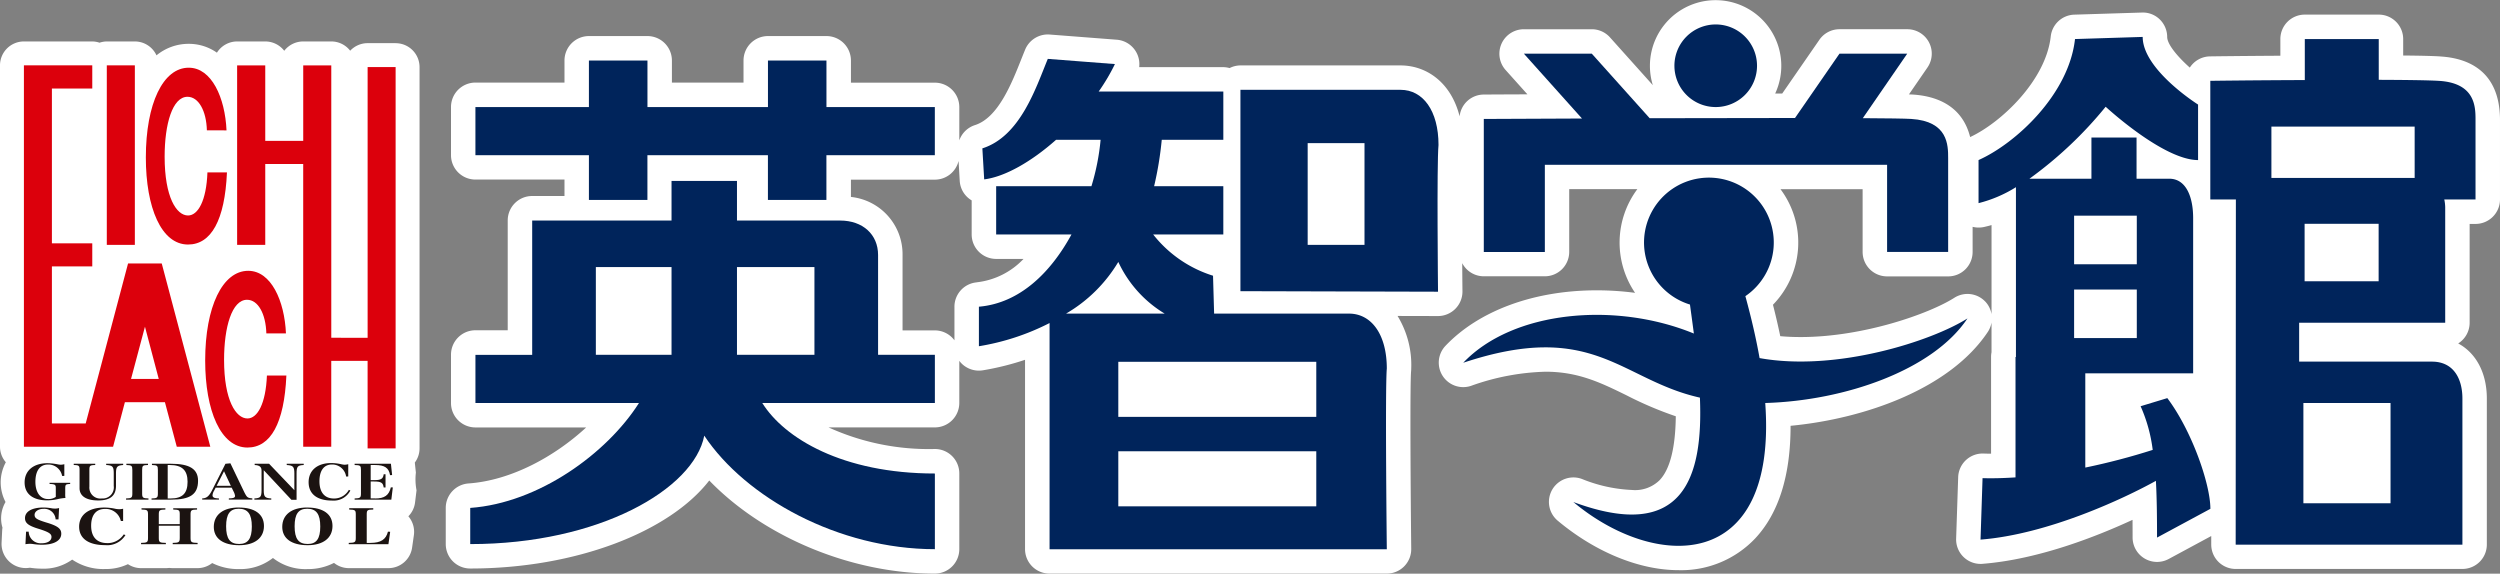
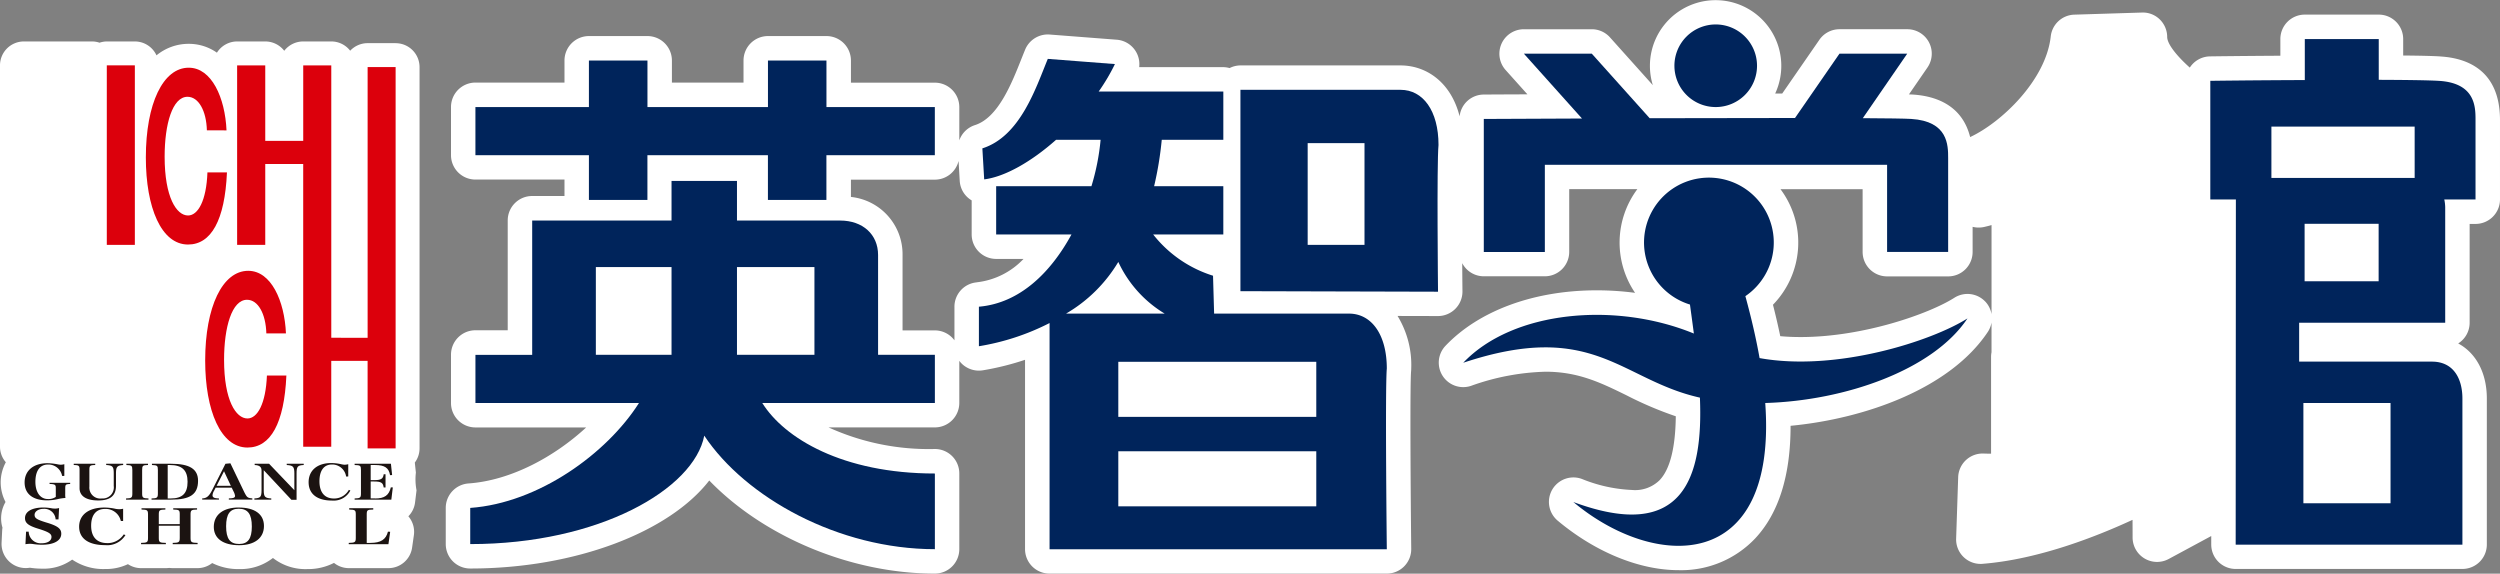
<svg xmlns="http://www.w3.org/2000/svg" width="327.578" height="75.17" viewBox="0 0 327.578 75.17">
  <rect x="0" y="0" width="327.578" height="75.17" fill="#808080" stroke="none" />
  <g id="グループ_72" data-name="グループ 72" transform="translate(-28.28 -772.498)">
    <path id="パス_1" data-name="パス 1" d="M320.682,779.891c-.9-.058-2.471-.1-4.837-.12v-2.158a3.2,3.2,0,0,0-3.2-3.2h-9.688a3.2,3.2,0,0,0-3.206,3.2V779.8c-5.164.03-9.221.086-9.221.086a3.2,3.2,0,0,0-2.644,1.47c-1.659-1.479-2.964-3.078-2.964-4.014a3.219,3.219,0,0,0-.972-2.3,3.165,3.165,0,0,0-2.33-.9l-8.868.276a3.205,3.205,0,0,0-3.088,2.855c-.631,5.739-6.472,11.278-10.561,13.185-1.052-4.2-4.529-5.386-7.54-5.572-.132-.006-.291-.017-.481-.017l2.422-3.518a3.2,3.2,0,0,0-2.642-5.023h-8.878a3.2,3.2,0,0,0-2.635,1.383l-4.873,7.047h-.921a8.607,8.607,0,1,0-16.03-1.1l-5.612-6.26a3.2,3.2,0,0,0-2.387-1.068h-8.9a3.206,3.206,0,0,0-2.387,5.347l2.853,3.182c-3.529.013-5.73.028-5.73.028a3.19,3.19,0,0,0-3.152,2.856c-1.163-4.576-4.461-6.673-7.743-6.673H163.49a3.186,3.186,0,0,0-1.423.348,3.174,3.174,0,0,0-.819-.122H150.222a3.208,3.208,0,0,0-2.934-3.593l-8.795-.68a3.212,3.212,0,0,0-3.214,1.979c-.162.391-.327.808-.5,1.24-1.289,3.246-3.054,7.69-6.081,8.65a3.209,3.209,0,0,0-2.045,2v-4.354a3.207,3.207,0,0,0-3.2-3.208h-11V780.43a3.209,3.209,0,0,0-3.208-3.206h-7.662a3.206,3.206,0,0,0-3.206,3.206v2.888H88.994V780.43a3.206,3.206,0,0,0-3.206-3.206H78.124a3.206,3.206,0,0,0-3.206,3.206v2.888H63.248a3.205,3.205,0,0,0-3.2,3.208v6.3a3.2,3.2,0,0,0,3.2,3.2h11.67v2.155H70.686a3.2,3.2,0,0,0-3.206,3.2v14.392H63.248a3.2,3.2,0,0,0-3.2,3.206V825.3a3.2,3.2,0,0,0,3.2,3.206H77.762c-4.082,3.764-9.755,6.934-15.423,7.34a3.21,3.21,0,0,0-2.979,3.2v4.745a3.2,3.2,0,0,0,3.208,3.2c13.777,0,26.077-4.766,31.32-11.533,7.1,7.355,18.531,12.2,29.564,12.2a3.206,3.206,0,0,0,3.2-3.206v-9.915a3.2,3.2,0,0,0-3.2-3.206,31.732,31.732,0,0,1-13.933-2.83h13.933a3.206,3.206,0,0,0,3.2-3.206v-5.518a3.035,3.035,0,0,0,.492.528,3.224,3.224,0,0,0,2.6.714,35.739,35.739,0,0,0,5.521-1.376v24.814a3.206,3.206,0,0,0,3.208,3.2h44.189a3.2,3.2,0,0,0,3.206-3.24c-.088-8.122-.173-21.642-.013-23.335.007-.1.013-.2.013-.3a12.309,12.309,0,0,0-1.791-6.884l5.29.013h.006a3.212,3.212,0,0,0,3.208-3.24c-.013-1.118-.024-2.375-.03-3.691a3.187,3.187,0,0,0,2.825,1.721h7.994a3.2,3.2,0,0,0,3.2-3.206v-8.216H215.5a11.7,11.7,0,0,0-.3,13.591,38.322,38.322,0,0,0-5.029-.331c-8.192,0-15.414,2.648-19.811,7.269a3.206,3.206,0,0,0,3.338,5.251,31.18,31.18,0,0,1,9.757-1.855c4.3,0,7.228,1.43,10.616,3.089a47.545,47.545,0,0,0,6.463,2.751c-.047,4.14-.761,6.953-2.129,8.38a4.571,4.571,0,0,1-3.636,1.274,19.6,19.6,0,0,1-6.54-1.443,3.207,3.207,0,0,0-3.172,5.465c4.922,4.121,10.7,6.487,15.842,6.487a13.331,13.331,0,0,0,10.056-4.178c3.074-3.3,4.623-8.25,4.619-14.737,9.844-.94,20.927-4.91,25.851-12.313a3.216,3.216,0,0,0,.479-1.22v3.894a3.21,3.21,0,0,0-.058.605v12.687c-.344,0-.682-.008-1.011-.021a3.207,3.207,0,0,0-3.3,3.1l-.267,8.053a3.206,3.206,0,0,0,3.2,3.311c.083,0,.167,0,.248-.011,7.267-.568,14.859-3.539,19.665-5.764.006.782.009,1.552.009,2.308a3.205,3.205,0,0,0,4.726,2.823l5.578-3.009,0,1.113a3.2,3.2,0,0,0,3.2,3.2H323.6a3.2,3.2,0,0,0,3.206-3.2V824.719c0-3.37-1.421-5.967-3.753-7.218a3.2,3.2,0,0,0,1.5-2.714V801.839h.771a3.206,3.206,0,0,0,3.206-3.2v-10.4c0-6.523-4.275-8.137-7.848-8.344m-191.737,29.6a3.205,3.205,0,0,0-2.93,3.195v4.4a3.193,3.193,0,0,0-2.563-1.3h-4.236v-9.872a7.551,7.551,0,0,0-6.765-7.615v-2.265h11a3.2,3.2,0,0,0,3.106-2.452l.15,2.6a3.183,3.183,0,0,0,1.565,2.569v4.461a3.207,3.207,0,0,0,3.206,3.208h3.591a9.953,9.953,0,0,1-6.126,3.063m132.1,2.485a3.21,3.21,0,0,0-4.012-.455c-3.255,2.075-11.9,5.145-20.134,5.145-.921,0-1.815-.036-2.674-.115-.276-1.323-.594-2.7-.957-4.116a11.673,11.673,0,0,0,.99-15.139h10.759v8.216a3.205,3.205,0,0,0,3.206,3.206h8a3.2,3.2,0,0,0,3.206-3.206v-3.289a3.246,3.246,0,0,0,1.455.03c.334-.073.677-.158,1.024-.261v11.674a3.188,3.188,0,0,0-.859-1.691" transform="translate(27.327 0)" fill="#fff" />
    <path id="パス_2" data-name="パス 2" d="M107.425,776.719H99.761v6.1H83.971v-6.1H76.3v6.1H61.429v6.3H76.3v5.864h7.666v-5.864h15.79v5.864h7.664v-5.864h14.207v-6.3H107.425Z" transform="translate(29.146 3.711)" fill="#00245b" />
    <path id="パス_3" data-name="パス 3" d="M114.508,794.824c0-2.715-2.028-4.518-4.967-4.518H96.019v-5.194H87.444v5.194H69.185v17.6H61.749v6.309H83.176c-4.2,6.609-13.145,13.1-22.109,13.745V832.7c16.915,0,29.316-7.222,30.666-14.207,5.4,8.12,17.592,14.874,30.217,14.874v-9.915c-12.1,0-19.74-4.63-22.617-9.242h22.617V807.9h-7.442ZM87.444,807.9H77.527V796.4h9.917Zm18.725,0H96.019V796.4h10.15Z" transform="translate(28.828 11.091)" fill="#00245b" />
    <path id="パス_4" data-name="パス 4" d="M135.749,778.76h-20.98v26.385l25.891.07s-.175-16.763.064-19.223c0-4.5-2.039-7.231-4.974-7.231m-4.723,20.313h-7.447V785.749h7.447Z" transform="translate(76.046 5.506)" fill="#00245b" />
    <path id="パス_5" data-name="パス 5" d="M145.023,809.98H127.354l-.143-4.963a16.079,16.079,0,0,1-7.844-5.407h9.193v-6.325h-9.067a45.2,45.2,0,0,0,1-6.079h8.068v-6.322H112.228a26.113,26.113,0,0,0,2.129-3.6l-8.795-.68c-1.58,3.838-3.61,10.148-8.575,11.727l.239,4.063c2.747-.346,6.213-2.342,9.419-5.187h5.835a30.2,30.2,0,0,1-1.2,6.079H98.795v6.325h9.87c-2.674,4.909-6.718,9-12.131,9.466v5.179a31.342,31.342,0,0,0,9.259-3.039v29.64h44.189s-.233-21.177,0-23.669c0-4.507-2.033-7.207-4.959-7.207M114.8,803.21a15.516,15.516,0,0,0,6.074,6.769H107.956a19.265,19.265,0,0,0,6.844-6.769m25.941,32.021H114.8v-7.214h25.941Zm0-11.721H114.8V816.3h25.941Z" transform="translate(60.013 3.609)" fill="#00245b" />
    <path id="パス_6" data-name="パス 6" d="M217.146,785.841c0-1.708,0-4.869-4.841-5.145-1.357-.083-4.319-.119-7.84-.133v-5.341h-9.689v5.373c-6.562.021-12.382.1-12.382.1v15.543h3.351l-.026,45.236h29.709v-19.15c0-2.565-1.135-4.835-3.992-4.835h-17.4v-5.095h19.137V797.257a5.162,5.162,0,0,0-.122-1.019h4.095Zm-22.555,37.067H206.01v13.136H194.591Zm9.859-15.953h-9.7v-7.526h9.7Zm4.721-13.538H190.4v-6.724h18.77Z" transform="translate(135.505 2.394)" fill="#00245b" />
-     <path id="パス_7" data-name="パス 7" d="M187.468,823.462a20.183,20.183,0,0,1,1.586,5.722,86.459,86.459,0,0,1-8.834,2.317V819.149h14.132V798.81c0-2.731-.9-5.159-3.131-5.159h-4.285v-5.4h-5.912v5.4H172.9a52.166,52.166,0,0,0,9.988-9.43s7.541,6.987,12.108,6.987v-7.273s-7.256-4.563-7.256-8.863l-8.868.278c-.8,7.26-7.8,13.705-12.64,15.857v5.646a17.058,17.058,0,0,0,4.9-2.092v22.247h-.056v15.778c-1.509.1-2.973.141-4.319.1l-.265,8.054c8.834-.691,18.834-5.4,22.98-7.7.133,2.526.147,5.1.147,7.434l6.991-3.768c0-3.227-2.417-10.214-5.643-14.506Zm-8.714-24.968h8.214v6.365h-8.214Zm0,9.676h8.214v6.359h-8.214Z" transform="translate(121.299 2.264)" fill="#00245b" />
    <path id="パス_8" data-name="パス 8" d="M150.431,785.027a5.412,5.412,0,1,0-5.4-5.41,5.411,5.411,0,0,0,5.4,5.41" transform="translate(102.65 1.499)" fill="#00245b" />
    <path id="パス_9" data-name="パス 9" d="M139.736,790.8h44.845v11.422h8V789.948c0-1.712,0-4.858-4.849-5.155-.851-.051-3.144-.083-6.333-.1l5.822-8.455h-8.878l-5.828,8.432c-5.888,0-12.7.009-19.044.03l-7.587-8.462h-8.9l7.617,8.5c-7.459.03-12.865.058-12.865.058v17.43h8Z" transform="translate(90.967 3.288)" fill="#00245b" />
    <path id="パス_10" data-name="パス 10" d="M169.132,808.53q-.657-3.721-1.861-8.115a8.5,8.5,0,1,0-7.26,1.1c.165,1.219.342,2.5.511,3.8-10.251-4.21-23.7-3.026-30.219,3.828,17.126-5.7,20.612,2.246,31.012,4.569.428,10.324-2.054,19.067-16.583,13.677,10.541,8.829,26.759,9.571,25.143-12.973,10.383-.3,21.969-4.279,26.5-11.086-4.634,2.954-17.152,7.021-27.246,5.2" transform="translate(89.707 10.888)" fill="#00245b" />
    <g id="グループ_1" data-name="グループ 1" transform="translate(28.28 777.929)">
      <path id="パス_11" data-name="パス 11" d="M80.121,775.612H76.449a3.129,3.129,0,0,0-2.285.992,3.121,3.121,0,0,0-2.475-1.216H68.011a3.135,3.135,0,0,0-2.486,1.225,3.135,3.135,0,0,0-2.486-1.225H59.352a3.13,3.13,0,0,0-2.648,1.473,6.379,6.379,0,0,0-3.691-1.161,6.622,6.622,0,0,0-4.228,1.509,3.127,3.127,0,0,0-2.836-1.821H42.273a3.072,3.072,0,0,0-.951.165,3.063,3.063,0,0,0-.951-.165h-8.96a3.133,3.133,0,0,0-3.131,3.135v49.971a3.115,3.115,0,0,0,.765,2.032,5.544,5.544,0,0,0-.675,2.644,5.607,5.607,0,0,0,.635,2.565,4.245,4.245,0,0,0-.4,3.362,3.139,3.139,0,0,0-.041.378l-.079,1.641a3.169,3.169,0,0,0,3.6,3.245l.117-.015a10.269,10.269,0,0,0,1.547.122,6.386,6.386,0,0,0,3.99-1.187,7.254,7.254,0,0,0,4.317,1.235,6.7,6.7,0,0,0,2.988-.637,3.093,3.093,0,0,0,1.721.521h3.249a3.58,3.58,0,0,0,.449-.03,3.616,3.616,0,0,0,.453.03h3.257a3.106,3.106,0,0,0,1.911-.667,7.616,7.616,0,0,0,3.531.791,6.9,6.9,0,0,0,4.429-1.455,6.888,6.888,0,0,0,4.546,1.455,7.383,7.383,0,0,0,3.454-.81,3.1,3.1,0,0,0,1.934.686h5.2a3.131,3.131,0,0,0,3.1-2.689l.233-1.627a3.138,3.138,0,0,0-.684-2.432c-.013-.017-.03-.026-.043-.041a3.1,3.1,0,0,0,.881-1.812l.194-1.6a7.544,7.544,0,0,1-.086-2.312l-.139-1.321a3.083,3.083,0,0,0,.62-1.849v-49.97a3.134,3.134,0,0,0-3.133-3.131" transform="translate(-28.28 -775.388)" fill="#fff" />
      <rect id="長方形_1" data-name="長方形 1" width="3.675" height="23.523" transform="translate(13.994 3.132)" fill="#dc000c" />
-       <path id="パス_12" data-name="パス 12" d="M37.239,827.03H41.63l1.549-5.841h5.245l1.554,5.841h4.394l-6.365-24.019H43.594l-5.553,20.971H33.615V803.4h5.29v-3.028h-5.29V780.092h5.29v-3.037H29.947V827.03h7.292ZM45.808,811.3l1.808,6.846H43.983Z" transform="translate(-26.814 -773.922)" fill="#dc000c" />
      <path id="パス_13" data-name="パス 13" d="M61.913,777.276v35.473H57.151V777.056H53.475v9.893H48.5v-9.893H44.814v23.523H48.5V789.984h4.972v37.043h3.676V815.779h4.762v11.468h3.671V777.276Z" transform="translate(-13.743 -773.922)" fill="#dc000c" />
      <path id="パス_14" data-name="パス 14" d="M43.978,800.388c3.024,0,4.822-3.167,5.1-9.451H46.519c-.133,3.725-1.242,5.645-2.541,5.645-1.515,0-3.067-2.391-3.067-7.7,0-4.27,1.017-7.853,3-7.853,1.443,0,2.471,1.836,2.535,4.4H49.02c-.188-4.275-1.947-8.211-4.95-8.211-3.368,0-5.621,4.707-5.621,11.759,0,6.589,2.03,11.411,5.529,11.411" transform="translate(-19.339 -773.778)" fill="#dc000c" />
      <path id="パス_15" data-name="パス 15" d="M48.072,795.176c1.449,0,2.456,1.842,2.529,4.405H53.17c-.186-4.259-1.945-8.2-4.944-8.2-3.362,0-5.64,4.693-5.64,11.757,0,6.572,2.041,11.4,5.54,11.4,3.024,0,4.822-3.167,5.1-9.438H50.676c-.148,3.71-1.248,5.628-2.55,5.628-1.518,0-3.065-2.381-3.065-7.682,0-4.279,1.022-7.87,3.011-7.87" transform="translate(-15.701 -761.327)" fill="#dc000c" />
      <path id="パス_16" data-name="パス 16" d="M33.261,807.51c.718.034.821.1.821.532v1.169a1.674,1.674,0,0,1-1.028.278c-1,0-1.644-.87-1.644-2.261,0-1.447.6-2.263,1.661-2.263a1.839,1.839,0,0,1,1.842,1.5l.288-.009v-1.534a1.758,1.758,0,0,1-.464.07,2.159,2.159,0,0,1-.413-.051,7.144,7.144,0,0,0-1.342-.145c-1.83,0-2.986.977-2.986,2.516,0,1.5,1.077,2.349,2.949,2.349a6.118,6.118,0,0,0,1.47-.18,5.722,5.722,0,0,1,.932-.13,3.023,3.023,0,0,1-.028-.579v-.56c0-.633.028-.663.648-.7v-.154h-2.7Z" transform="translate(-26.772 -749.531)" fill="#1b1311" />
      <path id="パス_17" data-name="パス 17" d="M34.184,808.033c0,1.034.872,1.612,2.449,1.612s2.325-.624,2.325-1.928v-1.6c0-.881.143-1.05.94-1.116v-.167H37.674V805c.855.055.99.209.99,1.116v1.624a1.455,1.455,0,0,1-1.567,1.643,1.438,1.438,0,0,1-1.626-1.56v-2.159c0-.577.07-.646.767-.663v-.167H33.421V805c.69.017.763.087.763.663Z" transform="translate(-23.76 -749.5)" fill="#1b1311" />
      <path id="パス_18" data-name="パス 18" d="M40.007,809.378c-.724-.013-.829-.1-.829-.645v-3.073c0-.579.083-.646.769-.663v-.165H37.113V805c.688.017.78.094.78.663v3.073c0,.545-.109.631-.825.645v.156h2.939Z" transform="translate(-20.553 -749.499)" fill="#1b1311" />
      <path id="パス_19" data-name="パス 19" d="M41.419,804.832H38.9V805c.708.028.778.085.778.663v3.073c0,.545-.1.631-.831.645v.156h2.569c2.507,0,3.526-.707,3.526-2.477,0-1.526-1.1-2.225-3.52-2.225m-.062,4.546h-.395V805h.28c1.6,0,2.323.682,2.323,2.2s-.68,2.182-2.208,2.182" transform="translate(-18.991 -749.499)" fill="#1b1311" />
      <path id="パス_20" data-name="パス 20" d="M44.571,809.4c-.609-.011-.838-.128-.838-.413a1.373,1.373,0,0,1,.207-.6l.2-.393h2.107l.237.487a1.7,1.7,0,0,1,.2.586c0,.231-.2.318-.814.329v.16H48.95v-.16c-.624-.058-.692-.117-1.039-.78l-1.834-3.815-.65.06-1.746,3.456c-.4.793-.729,1.068-1.3,1.079v.16h2.195Zm.669-3.561.895,1.911H44.267Z" transform="translate(-15.886 -749.523)" fill="#1b1311" />
      <path id="パス_21" data-name="パス 21" d="M47.243,808.271v-2.59l3.625,3.875h.677v-3.445c0-.921.13-1.068.936-1.113v-.167H50.254V805c.848.053,1,.22,1,1.113V808.3l-3.313-3.467H46.054V805c.635.032.9.25.9.725v2.546c0,.908-.13,1.066-.938,1.107v.158h2.214v-.158c-.84-.047-.988-.207-.988-1.107" transform="translate(-12.684 -749.499)" fill="#1b1311" />
      <path id="パス_22" data-name="パス 22" d="M55.069,808.3a2.2,2.2,0,0,1-1.953,1.131c-1.218,0-1.9-.808-1.9-2.255,0-1.41.59-2.2,1.631-2.2a1.846,1.846,0,0,1,1.864,1.579l.278-.013v-1.607a2.062,2.062,0,0,1-.472.07,2.422,2.422,0,0,1-.4-.055,6.013,6.013,0,0,0-1.361-.165c-1.819,0-2.96.968-2.96,2.509s1.116,2.407,3.071,2.407a2.455,2.455,0,0,0,2.4-1.319Z" transform="translate(-9.358 -749.542)" fill="#1b1311" />
      <path id="パス_23" data-name="パス 23" d="M55.7,809.378h-.59v-2.219h.449c.925,0,1.178.165,1.255.785h.242v-1.736h-.242c-.068.609-.359.774-1.255.774h-.449V805h.568c1.267,0,1.806.365,1.971,1.327l.269-.011-.156-1.481H53.006V805c.755.017.829.085.829.663v3.073c0,.545-.107.631-.829.645v.156h4.809l.194-1.6-.256-.011c-.248,1.043-.833,1.458-2.052,1.458" transform="translate(-6.539 -749.499)" fill="#1b1311" />
      <path id="パス_24" data-name="パス 24" d="M32.888,809.871c-1.321-.4-1.609-.59-1.609-1.028s.5-.784,1.175-.784a1.481,1.481,0,0,1,1.582,1.381h.376l.077-1.488a1.961,1.961,0,0,1-.539.073c-.083,0-.2-.011-.312-.017a6.347,6.347,0,0,0-1.184-.124c-1.533,0-2.43.534-2.43,1.389,0,.626.413.964,1.6,1.347,1.485.451,1.87.692,1.87,1.115,0,.509-.507.836-1.312.836a1.57,1.57,0,0,1-1.676-1.52h-.344l-.081,1.641a4.087,4.087,0,0,1,.568-.053,3.438,3.438,0,0,1,.35.019,8.241,8.241,0,0,0,1.222.105c1.609,0,2.554-.543,2.554-1.447,0-.658-.472-1.018-1.881-1.445" transform="translate(-26.747 -746.815)" fill="#1b1311" />
      <path id="パス_25" data-name="パス 25" d="M37.481,812.546c-1.361,0-2.112-.808-2.112-2.276,0-1.4.646-2.2,1.819-2.2a2.031,2.031,0,0,1,2.071,1.582l.3,0v-1.607a2.278,2.278,0,0,1-.517.06,2.7,2.7,0,0,1-.46-.045,6.767,6.767,0,0,0-1.5-.171c-2.039,0-3.287.958-3.287,2.507s1.225,2.417,3.4,2.417a2.8,2.8,0,0,0,2.67-1.319l-.227-.085a2.544,2.544,0,0,1-2.161,1.141" transform="translate(-23.426 -746.815)" fill="#1b1311" />
      <path id="パス_26" data-name="パス 26" d="M44.6,811.831v-3.08c0-.564.1-.628.855-.645v-.171H42.33v.171c.78.017.855.075.855.645v1.269H40.44v-1.269c0-.564.1-.628.864-.645v-.171H38.175v.171c.752.017.851.081.851.645v3.08c0,.56-.111.631-.911.646v.171h3.249v-.171c-.814-.015-.925-.086-.925-.646v-1.6h2.746v1.6c0,.56-.115.631-.923.646v.171h3.261v-.171c-.8-.015-.923-.086-.923-.646" transform="translate(-19.632 -746.771)" fill="#1b1311" />
      <path id="パス_27" data-name="パス 27" d="M46.451,807.883c-2.039,0-3.264.951-3.264,2.541,0,1.52,1.216,2.4,3.319,2.4,2.037,0,3.255-.943,3.255-2.52,0-1.541-1.2-2.417-3.309-2.417m.064,4.777c-1.2,0-1.714-.675-1.714-2.323,0-1.6.511-2.295,1.65-2.295,1.19,0,1.718.693,1.718,2.328,0,1.6-.515,2.289-1.654,2.289" transform="translate(-15.173 -746.816)" fill="#1b1311" />
-       <path id="パス_28" data-name="パス 28" d="M51.224,807.883c-2.037,0-3.264.951-3.264,2.541,0,1.52,1.222,2.4,3.324,2.4,2.037,0,3.259-.943,3.259-2.52,0-1.541-1.208-2.417-3.319-2.417m.081,4.777c-1.218,0-1.725-.675-1.725-2.323,0-1.6.5-2.295,1.652-2.295,1.188,0,1.708.693,1.708,2.328,0,1.6-.5,2.289-1.635,2.289" transform="translate(-10.976 -746.816)" fill="#1b1311" />
      <path id="パス_29" data-name="パス 29" d="M55.447,812.477h-.494v-3.727c0-.569.079-.63.857-.643v-.173H52.656v.173c.776.023.863.079.863.643v3.08c0,.558-.113.631-.923.646v.169h5.2l.229-1.624-.291-.017c-.257,1.034-.949,1.472-2.291,1.472" transform="translate(-6.9 -746.771)" fill="#1b1311" />
    </g>
  </g>
</svg>